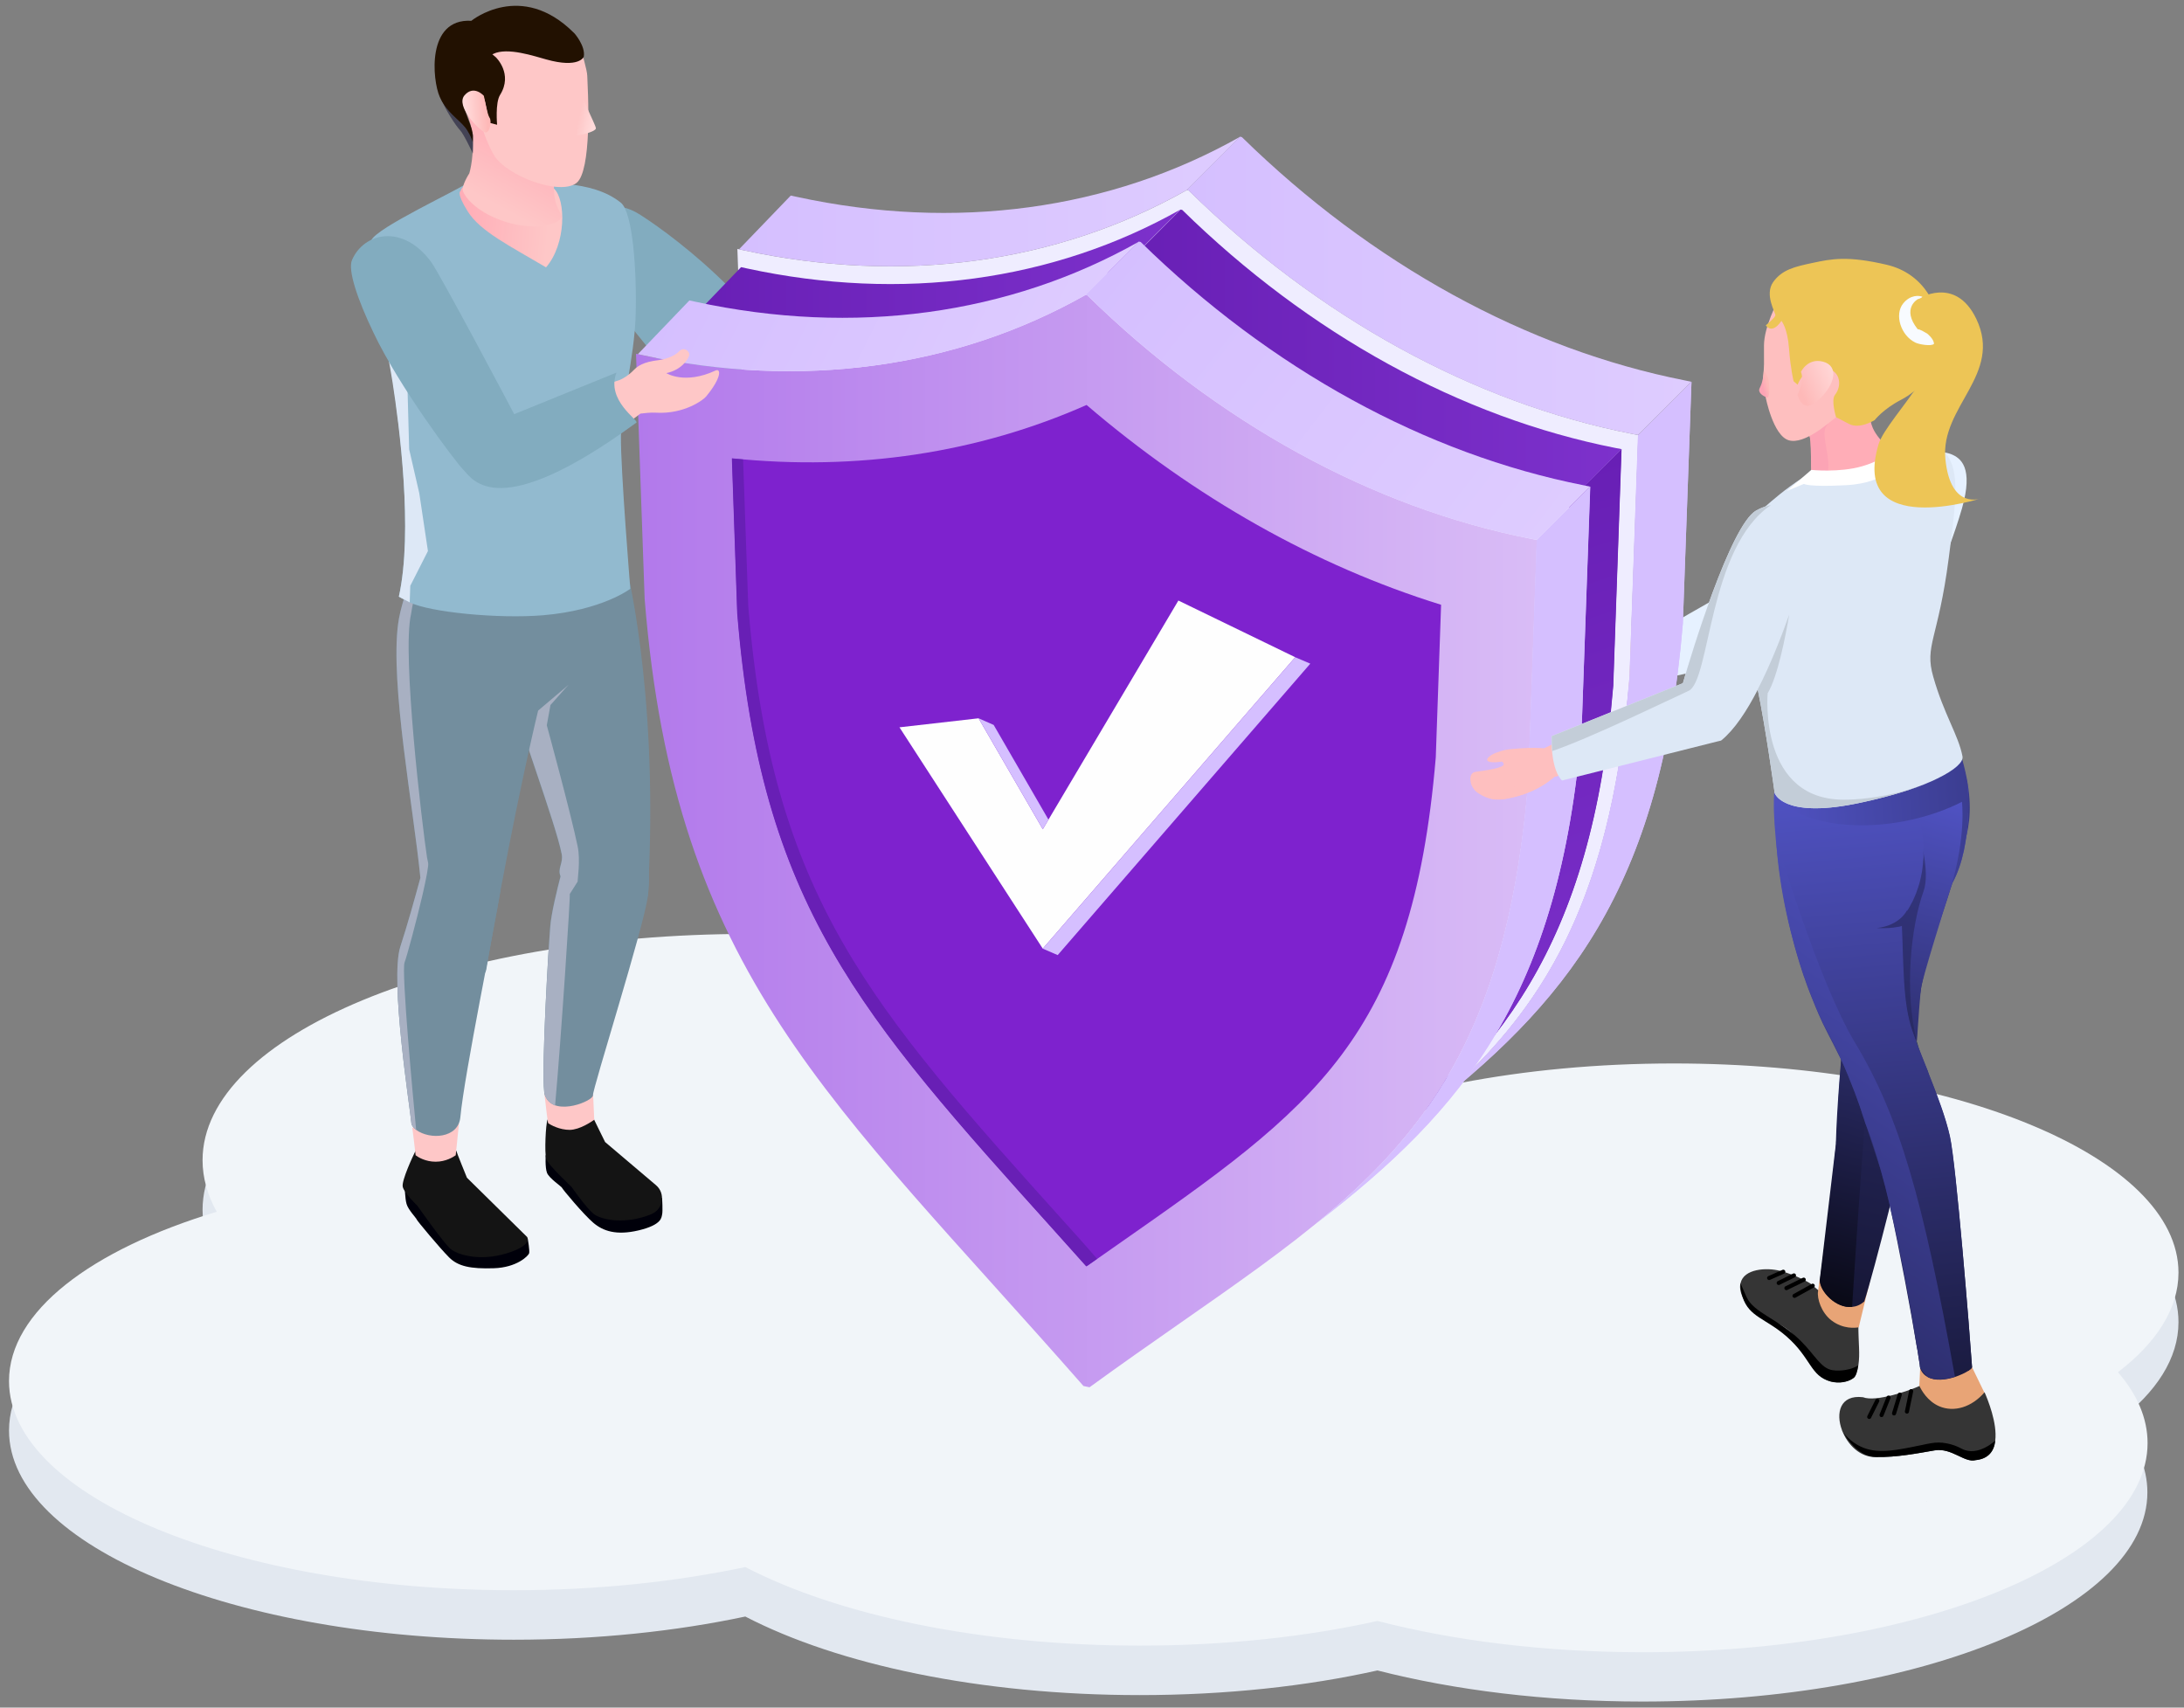
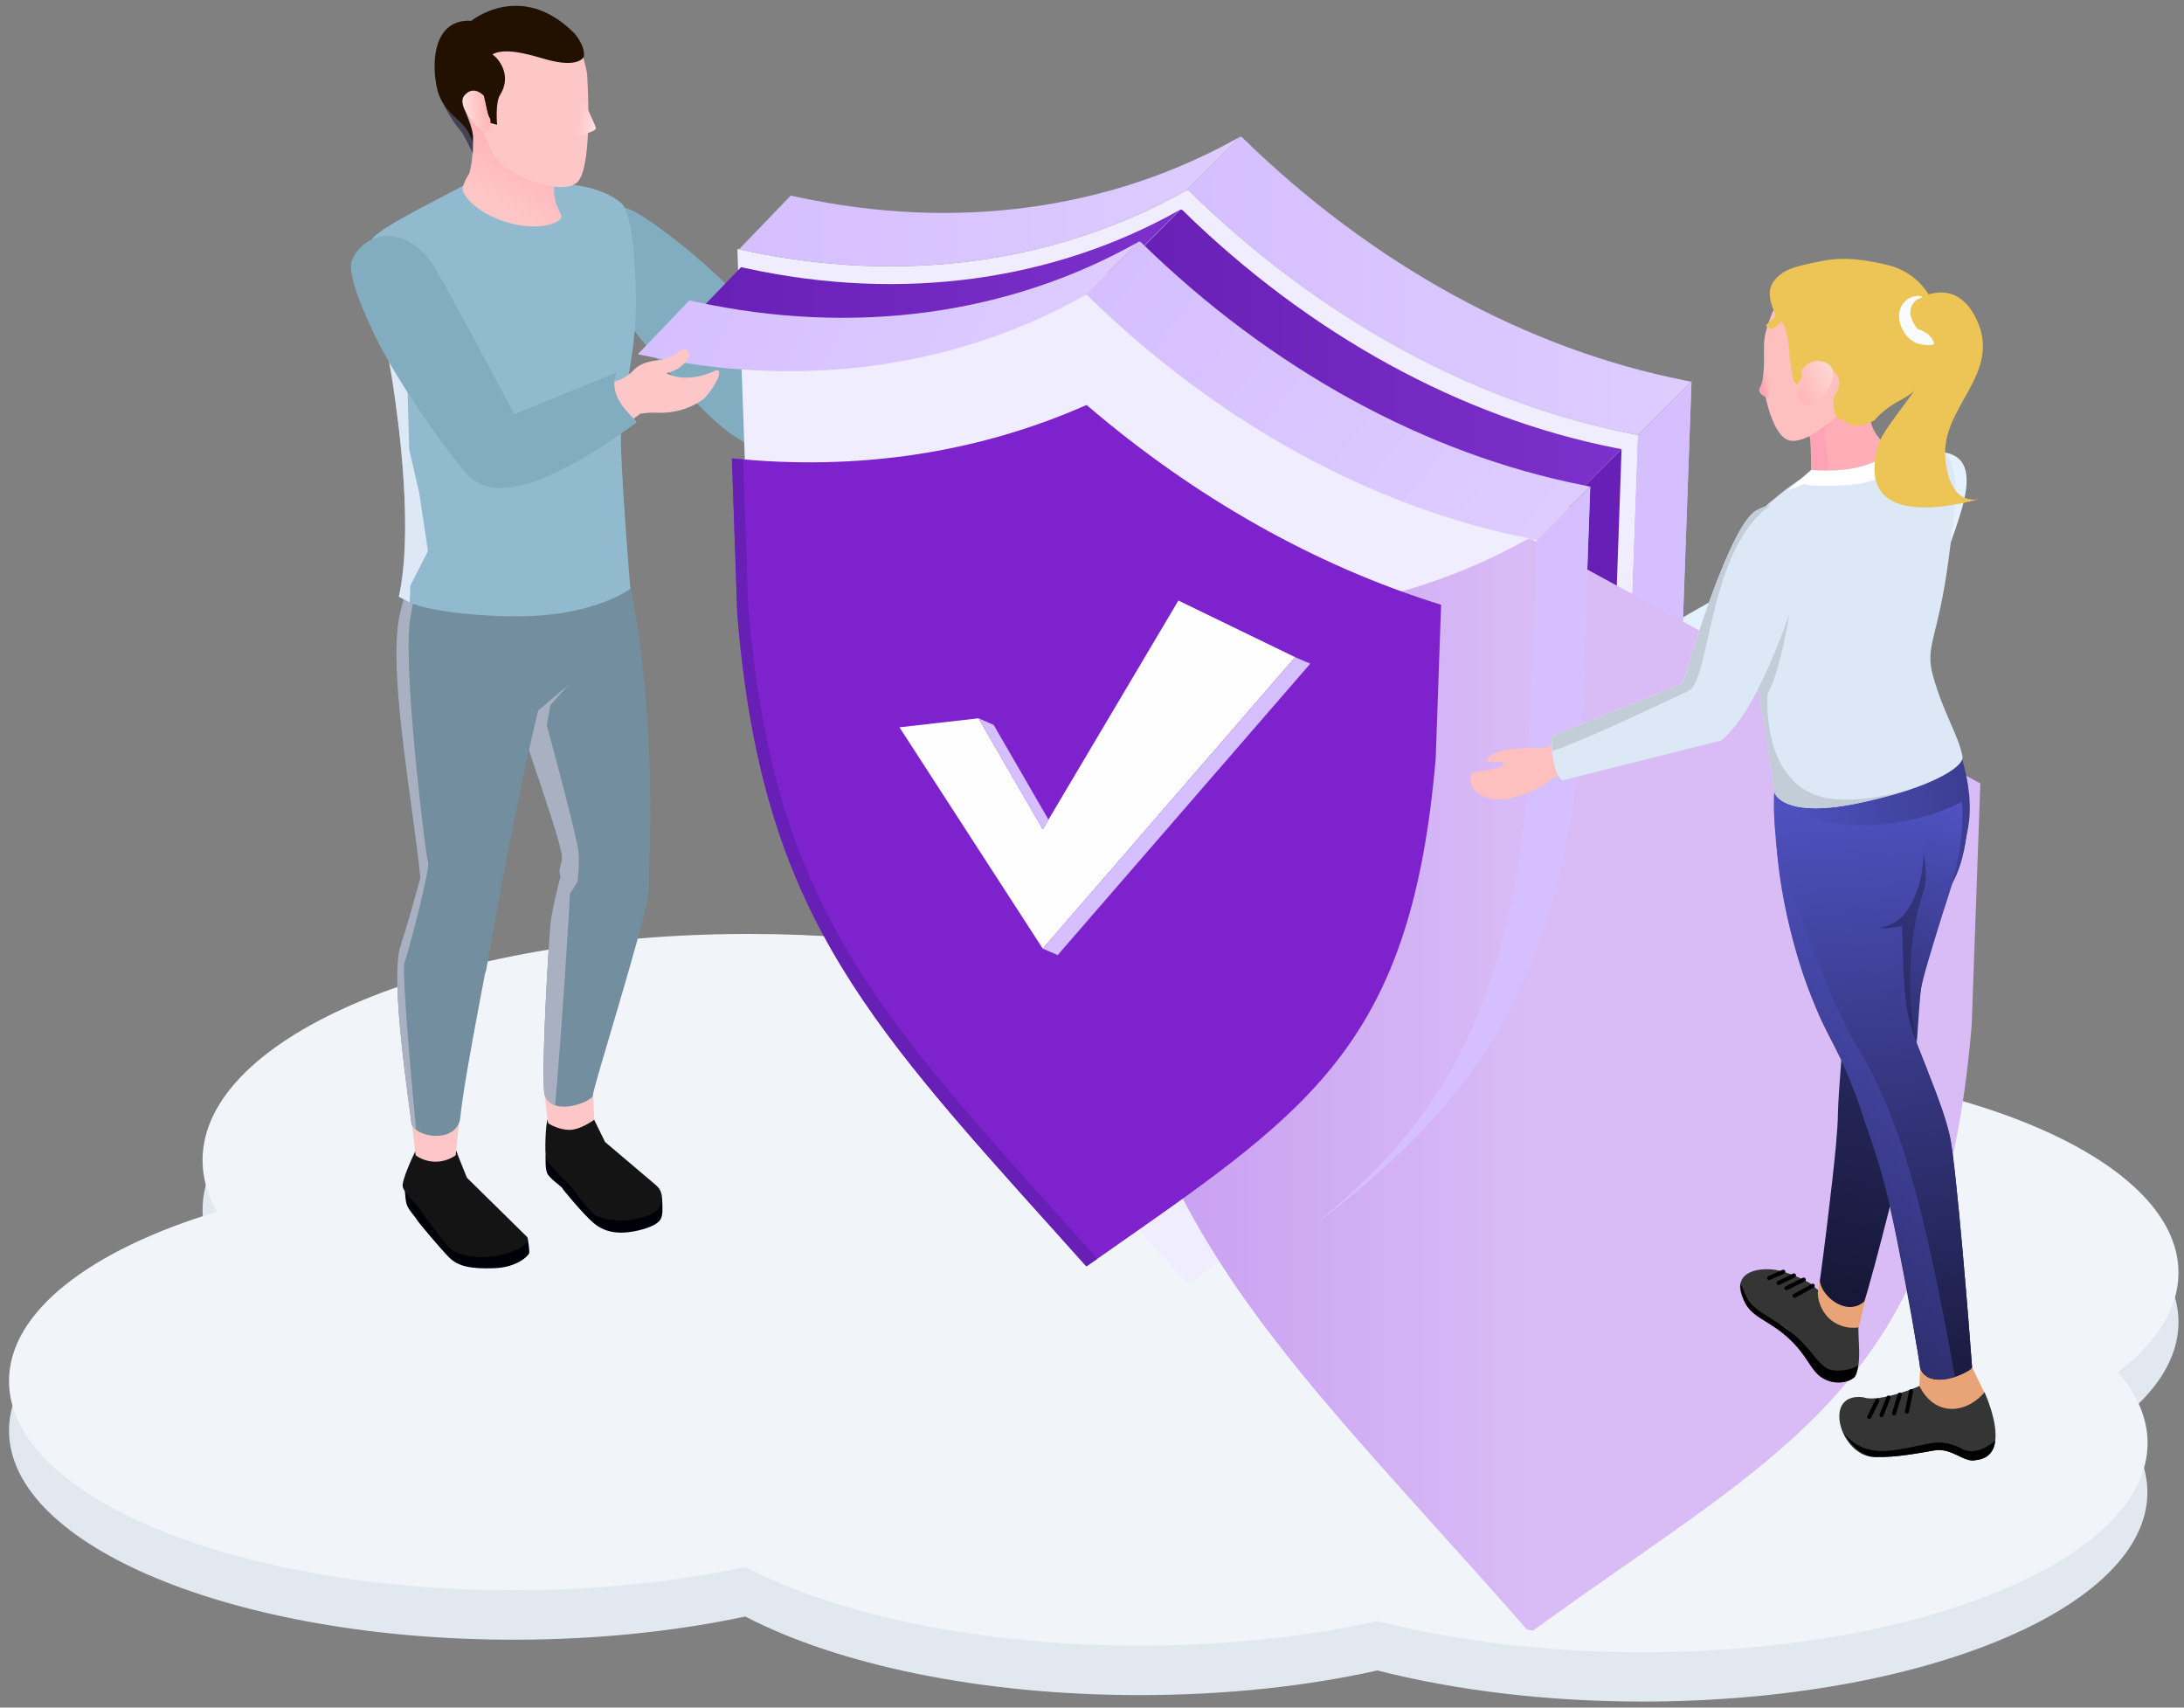
<svg xmlns="http://www.w3.org/2000/svg" version="1.1" id="Layer_1" x="0px" y="0px" viewBox="0 0 1187.1 928.1" style="enable-background:new 0 0 1187.1 928.1;" xml:space="preserve">
  <rect x="0" y="0" width="1187.1" height="928.1" fill="#808080" stroke="none" />
  <style type="text/css">
	.st0{fill:#E2E8F0;}
	.st1{fill:#F1F5F9;}
	.st2{fill:#82ACBF;}
	.st3{fill:#E6F1FF;}
	.st4{fill:#FACC15;}
	.st5{fill:url(#SVGID_1_);}
	.st6{fill:#EFEDFF;}
	.st7{fill:url(#SVGID_2_);}
	.st8{fill:#D5BFFF;}
	.st9{fill:url(#SVGID_3_);}
	.st10{fill:url(#SVGID_4_);}
	.st11{fill:url(#SVGID_5_);}
	.st12{fill:url(#SVGID_6_);}
	.st13{fill:url(#SVGID_7_);}
	.st14{fill:url(#SVGID_8_);}
	.st15{fill:url(#SVGID_9_);}
	.st16{fill:url(#SVGID_10_);}
	.st17{fill:url(#SVGID_11_);}
	.st18{fill:#7E22CE;}
	.st19{fill:url(#SVGID_12_);}
	.st20{fill:#FEFEFE;}
	.st21{fill:#738E9E;}
	.st22{fill:#00000A;}
	.st23{fill:#141414;}
	.st24{fill:#FEC7C7;}
	.st25{fill:#A8B0C2;}
	.st26{fill:#92BACF;}
	.st27{fill:url(#SVGID_13_);}
	.st28{fill:#DDE8F6;}
	.st29{fill:url(#SVGID_14_);}
	.st30{fill:url(#SVGID_15_);}
	.st31{fill:#444355;}
	.st32{fill:#221101;}
	.st33{fill:url(#SVGID_16_);}
	.st34{fill:#353535;}
	.st35{fill:none;stroke:#000000;stroke-width:2.224;stroke-linecap:round;stroke-miterlimit:10;}
	.st36{fill:#1E292E;}
	.st37{fill:#E8A476;}
	.st38{fill-rule:evenodd;clip-rule:evenodd;fill:url(#SVGID_17_);}
	.st39{fill:url(#SVGID_18_);}
	.st40{fill-rule:evenodd;clip-rule:evenodd;fill:#2B3D4B;}
	.st41{fill-rule:evenodd;clip-rule:evenodd;fill:url(#SVGID_19_);}
	.st42{fill-rule:evenodd;clip-rule:evenodd;fill:url(#SVGID_20_);}
	.st43{fill:url(#SVGID_21_);}
	.st44{fill-rule:evenodd;clip-rule:evenodd;fill:url(#SVGID_22_);}
	.st45{fill-rule:evenodd;clip-rule:evenodd;fill:url(#SVGID_23_);}
	.st46{fill:url(#SVGID_24_);}
	.st47{fill:#FFADB7;}
	.st48{fill:url(#SVGID_25_);}
	.st49{fill:#FFFFFF;}
	.st50{fill:#FEBFBF;}
	.st51{fill:#EDC556;}
	.st52{fill:url(#SVGID_26_);}
	.st53{fill:url(#SVGID_27_);}
	.st54{fill:#F8FBFF;}
	.st55{fill-rule:evenodd;clip-rule:evenodd;fill:#FEBFBF;}
	.st56{fill:#C3CDD8;}
</style>
  <path class="st0" d="M1184.1,718.6c0-62.8-122.9-113.7-274.4-113.7c-82.9,0-157.3,15.2-207.6,39.4C686,582.6,560.1,534.6,407,534.6  c-164,0-296.9,55.1-296.9,123c0,9.6,2.7,19,7.7,28C49.4,706.3,4.9,739.8,4.9,777.5c0,62.8,122.9,113.7,274.4,113.7  c45.3,0,88.1-4.6,125.8-12.6c50.3,26.1,127.6,42.7,214.4,42.7c46.7,0,90.7-4.8,129.2-13.4c41.9,10.7,91.3,16.9,144.1,16.9  c151.6,0,274.4-50.9,274.4-113.7c0-13.5-5.7-26.5-16.1-38.5C1172.2,756.6,1184.1,738.2,1184.1,718.6z" />
  <path class="st1" d="M1184.1,691.7c0-62.8-122.9-113.7-274.4-113.7c-82.9,0-157.3,15.2-207.6,39.4C686,555.6,560.1,507.6,407,507.6  c-164,0-296.9,55.1-296.9,123c0,9.6,2.7,19,7.7,28C49.4,679.3,4.9,712.8,4.9,750.6c0,62.8,122.9,113.7,274.4,113.7  c45.3,0,88.1-4.6,125.8-12.6c50.3,26.1,127.6,42.7,214.4,42.7c46.7,0,90.7-4.8,129.2-13.4C790.6,891.8,840,898,892.9,898  c151.6,0,274.4-50.9,274.4-113.7c0-13.5-5.7-26.5-16.1-38.5C1172.2,729.7,1184.1,711.2,1184.1,691.7z" />
  <g>
-     <path class="st2" d="M541.6,194.9c0,0,37.1,3.8,43.9-17.9c6.8-21.8-1.6-26.5-1.6-26.5s-35.5,8.4-47.7,24.9   C524,191.9,541.6,194.9,541.6,194.9z" />
    <g>
      <path class="st2" d="M315.1,140.5c3.7,5,67.7,94.7,92.1,100.4c0,0,33.2-13,31.5-19.3c-13.5-48.7-70.4-91.9-90.6-104.8l0,0    c-15-9.5-20.8-1-22.5,2.3C318.5,136.9,308.8,131.8,315.1,140.5z" />
    </g>
    <path class="st2" d="M537.8,168.5c-34.4,6.5-108.9,22.3-129.8,35.2c-26.8,16.6-11.2,44.9,18,39.3c9.5-1.8,30.5-3.8,121.9-42.6   c0.6-0.2,0.6-4-0.1-7.5c-0.8-4.3-2.5-10.3-4.2-15.8C541.2,169.2,538.5,168.3,537.8,168.5z" />
  </g>
  <g>
    <path class="st3" d="M899.3,368l-3.3-20.8c26.8-17.8,66-36.9,83.8-49c8.2-5.6,14.9-6.5,23.8-7.8c11-1.7,17.1-13.2,15,0.3   C1010.4,340.7,909.8,372.3,899.3,368z" />
    <path class="st4" d="M876.1,375.8c-12.1-0.7-76.7-43.6-76.7-43.6c-12.5-6.8-5-25.5,7.6-26.3c8.8,2.4,71.4,32.5,76,33.3L876.1,375.8   z" />
    <circle class="st4" cx="879.6" cy="357.5" r="18.6" />
    <g>
      <linearGradient id="SVGID_1_" gradientUnits="userSpaceOnUse" x1="681.283" y1="267.662" x2="733.789" y2="267.662" gradientTransform="matrix(0.898 0.598 -0.782 0.623 423.143 -278.147)">
        <stop offset="0" style="stop-color:#FDB094" />
        <stop offset="1" style="stop-color:#FFC5AE" />
      </linearGradient>
      <path class="st5" d="M883.2,317.8c0.8-2.4-5.8-5.4-8.2-6.8c-1-0.6-2.1-1.1-3.1-1.6c-10.8-4.4-24-6.9-36.5-7.9    c-4.8-0.4-10.5-0.4-14.9,0.6c-2.2,0.5-8.6,2.3-6.4,4.4c1.2,1.2,3.3,1.8,5.3,1.9c4.3,0.3,8.2,0.8,11.8,1.4    c-2.7-0.1-5.5-0.2-5.8,0.2c-0.9,1.1,1.9,2,3.1,2.4c4,1.3,9,2.1,13.5,2.4c2.4,0.2,4.9,0.5,7.2,1c1.7,0.4,3.4,0.8,5.2,1.2    c2.3,1.4,4.7,2.9,5.8,3.1c2.4,0.3,4.9,0.5,7.3,0.7c5.3,0.5,5,1.6,10.5,0.5C880.5,320.8,882.6,319.5,883.2,317.8z" />
      <g>
        <path class="st6" d="M887.1,235.8c-86.2-17-170.4-63.2-241-132.3l-1-0.2c-70.6,39.9-154.8,51.4-241,32.7l-3.3-0.7l4.7,133.3     c16.4,204.2,101.5,271.5,238.5,427.7l3.3,0.7c137-99.6,222.1-131.7,238.5-329.1l4.7-131.4L887.1,235.8z" />
        <linearGradient id="SVGID_2_" gradientUnits="userSpaceOnUse" x1="401.742" y1="-15.082" x2="667.01" y2="-15.082" gradientTransform="matrix(1.027 -0.33 0 1 -10.695 299.589)">
          <stop offset="0" style="stop-color:#D5BFFF" />
          <stop offset="1" style="stop-color:#DECCFF" />
        </linearGradient>
        <path class="st7" d="M674.1,74.3l-29,29c-70.6,39.9-154.8,51.4-241,32.7l-2.4-0.5l28.1-29.2l3.3,0.7     C519.3,125.7,603.5,114.2,674.1,74.3z" />
        <path class="st8" d="M919.4,207.5l-4.7,131.4c-12,144.8-63.5,206.9-144.2,269c64.6-52.7,104.5-111.2,115.2-240l4.6-131.4     L919.4,207.5z" />
        <linearGradient id="SVGID_3_" gradientUnits="userSpaceOnUse" x1="638.798" y1="110.832" x2="905.904" y2="110.832" gradientTransform="matrix(1.027 -0.33 0 1 -10.695 299.589)">
          <stop offset="0" style="stop-color:#D5BFFF" />
          <stop offset="1" style="stop-color:#DECCFF" />
        </linearGradient>
        <path class="st9" d="M919.3,207.5l-3.3-0.7c-86.2-17-170.4-63.2-241-132.3l-1-0.2l-29,29l1,0.2c70.6,69.1,154.8,115.4,241,132.3     l3.3,0.6L919.3,207.5z" />
        <path class="st8" d="M890.4,236.5l-4.7,131.4c-10.7,128.8-50.7,187.3-115.2,240c80.7-62.1,132.2-124.2,144.2-269l4.7-131.4     L890.4,236.5z" />
        <g>
          <linearGradient id="SVGID_4_" gradientUnits="userSpaceOnUse" x1="375.955" y1="14.297" x2="635.332" y2="14.297" gradientTransform="matrix(1.027 -0.33 0 1 -10.695 299.589)">
            <stop offset="0" style="stop-color:#681FB5" />
            <stop offset="1" style="stop-color:#7D31CC" />
          </linearGradient>
          <path class="st10" d="M641.6,113.9l-28.3,28.3c-69,39-151.4,50.2-235.6,32l-2.3-0.5l27.4-28.5l3.2,0.7      C490.2,164.1,572.5,152.9,641.6,113.9z" />
          <linearGradient id="SVGID_5_" gradientUnits="userSpaceOnUse" x1="727.153" y1="403.829" x2="868.897" y2="403.829" gradientTransform="matrix(1.027 -0.33 0 1 -10.695 299.589)">
            <stop offset="0" style="stop-color:#681FB5" />
            <stop offset="1" style="stop-color:#681FB5" />
          </linearGradient>
          <path class="st11" d="M881.4,244.1l-4.5,128.5c-11.7,141.6-62.1,202.3-141,263C799,584.1,838,527,848.5,401l4.5-128.5      L881.4,244.1z" />
          <linearGradient id="SVGID_6_" gradientUnits="userSpaceOnUse" x1="607.738" y1="137.407" x2="868.902" y2="137.407" gradientTransform="matrix(1.027 -0.33 0 1 -10.695 299.589)">
            <stop offset="0" style="stop-color:#681FB5" />
            <stop offset="1" style="stop-color:#7D31CC" />
          </linearGradient>
          <path class="st12" d="M881.4,244.1l-3.2-0.6c-84.2-16.6-166.6-61.8-235.6-129.4l-0.9-0.2l-28.3,28.4l0.9,0.2      c69,67.6,151.4,112.8,235.6,129.4l3.2,0.6L881.4,244.1z" />
          <linearGradient id="SVGID_7_" gradientUnits="userSpaceOnUse" x1="798.028" y1="576.187" x2="798.028" y2="231.466" gradientTransform="matrix(1.027 -0.33 0 1 -10.695 299.589)">
            <stop offset="0" style="stop-color:#7D31CC" />
            <stop offset="1" style="stop-color:#681FB5" />
          </linearGradient>
-           <path class="st13" d="M853,272.5L848.5,401C838.1,527,799,584.1,735.8,635.7c78.9-60.7,129.2-121.4,141-263l4.5-128.5L853,272.5      z" />
        </g>
        <linearGradient id="SVGID_8_" gradientUnits="userSpaceOnUse" x1="347.23" y1="327.852" x2="824.069" y2="327.852" gradientTransform="matrix(1.027 -0.33 0 1 -10.695 299.589)">
          <stop offset="0" style="stop-color:#B279EB" />
          <stop offset="1" style="stop-color:#D9BCF6" />
        </linearGradient>
-         <path class="st14" d="M832,292.8c-86.2-17-170.4-63.2-241-132.3l-1-0.2c-70.6,39.9-154.8,51.4-241,32.7l-3.3-0.7l4.7,133.3     c16.4,204.2,101.5,271.5,238.5,427.7l3.3,0.7c137-99.6,222.1-131.7,238.5-329.1l4.7-131.4L832,292.8z" />
+         <path class="st14" d="M832,292.8l-1-0.2c-70.6,39.9-154.8,51.4-241,32.7l-3.3-0.7l4.7,133.3     c16.4,204.2,101.5,271.5,238.5,427.7l3.3,0.7c137-99.6,222.1-131.7,238.5-329.1l4.7-131.4L832,292.8z" />
        <linearGradient id="SVGID_9_" gradientUnits="userSpaceOnUse" x1="375.583" y1="-39.678" x2="585.955" y2="81.78" gradientTransform="matrix(1.027 -0.33 0 1 -10.695 299.589)">
          <stop offset="0" style="stop-color:#D5BFFF" />
          <stop offset="1" style="stop-color:#DECCFF" />
        </linearGradient>
        <path class="st15" d="M619.1,131.3l-29,29c-70.6,39.9-154.8,51.4-241,32.7l-2.4-0.5l28-29.2l3.3,0.7     C464.2,182.7,548.5,171.2,619.1,131.3z" />
        <linearGradient id="SVGID_10_" gradientUnits="userSpaceOnUse" x1="745.194" y1="402.615" x2="842.757" y2="458.943" gradientTransform="matrix(1.027 -0.33 0 1 -10.695 299.589)">
          <stop offset="0" style="stop-color:#D5BFFF" />
          <stop offset="1" style="stop-color:#DECCFF" />
        </linearGradient>
        <path class="st16" d="M864.3,264.5l-4.6,131.4c-12,144.8-63.5,206.9-144.2,269c64.6-52.7,104.5-111.2,115.2-240l4.6-131.4     L864.3,264.5z" />
        <linearGradient id="SVGID_11_" gradientUnits="userSpaceOnUse" x1="600.814" y1="38.287" x2="830.566" y2="268.039" gradientTransform="matrix(1.027 -0.33 0 1 -10.695 299.589)">
          <stop offset="0" style="stop-color:#D5BFFF" />
          <stop offset="1" style="stop-color:#DECCFF" />
        </linearGradient>
        <path class="st17" d="M864.3,264.5l-3.3-0.7c-86.2-17-170.4-63.2-241-132.3l-1-0.2l-29,29l1,0.2c70.6,69.1,154.8,115.4,241,132.3     l3.3,0.6L864.3,264.5z" />
        <path class="st8" d="M835.3,293.5l-4.7,131.4C820,553.7,780,612.2,715.5,664.9c80.7-62.1,132.2-124.2,144.2-269l4.7-131.4     L835.3,293.5z" />
        <path class="st18" d="M573.5,669.2C467.2,551.1,413.7,491.7,400.8,333.3l-2.9-84.2c68.3,7,133.7-2.9,192.7-29     c59,50.5,124.4,87.4,192.7,108.6l-2.9,83c-12.9,153-66.4,190.3-172.7,264.6c-5.6,3.9-11.2,7.8-17,11.9     C584.8,681.8,579.1,675.4,573.5,669.2z" />
        <linearGradient id="SVGID_12_" gradientUnits="userSpaceOnUse" x1="397.947" y1="331.478" x2="591.395" y2="331.478" gradientTransform="matrix(1.027 -0.33 0 1 -10.695 299.589)">
          <stop offset="0" style="stop-color:#681FB5" />
          <stop offset="1" style="stop-color:#681FB5" />
        </linearGradient>
        <path class="st19" d="M579.4,665.1C473.1,547,419.6,487.6,406.7,329.2l-2.8-79.5c-2-0.2-4-0.3-6.1-0.5l2.9,84.2     c12.9,158.3,66.4,217.8,172.7,335.9c5.6,6.2,11.2,12.5,17,19c2-1.4,3.9-2.7,5.9-4.1C590.7,677.6,585,671.3,579.4,665.1z" />
        <polygon class="st20" points="488.9,395.3 566.8,515.6 704,357.2 640.5,326.4 566.8,450.7 531.9,390.4    " />
        <polygon class="st8" points="566.8,515.6 574.9,519.1 712.2,360.7 704,357.2    " />
        <polygon class="st8" points="540.1,394 531.9,390.4 566.8,450.7 569.9,445.5    " />
      </g>
    </g>
  </g>
  <g>
    <path class="st21" d="M275.5,369.6c6.1,23.9,26.5,78,29.7,94.5c1,5.1-2.4,7.8-0.6,12.2c1.4,3.6,3.1,6.8,5.1,9.6c0,0,0,0,0,0   c7.4,10.4,25.3,10,42.4,1.3c0.2-4.1,0.4-8.1,0.6-12c4.5-102.6-12.4-167.7-12.4-167.7l-29.4,14.9c0,0-27.3,8-31.2,21.3   C278.4,348.1,272.6,358.5,275.5,369.6z" />
    <path class="st22" d="M355.3,647.4l4.6,3.9c0,0,0.4,7.2,0,8.7c-0.4,1.5,0.2,5.6-12.7,8.7c-12.2,2.9-19.4,0.4-24.7-4.1   c-5.3-4.5-16.9-18.4-17-19c-0.1-0.6-7.1-5.2-8.2-8.2c-1.1-3-0.7-9.5-0.7-9.5l17.8,1.5L355.3,647.4z" />
    <path class="st23" d="M322,606.5c0.1,0.5,6.9,14.2,6.9,14.2l27.6,23.4c5.4,4.5,4,13.2-2.5,15.8c-0.1,0.1-0.3,0.1-0.4,0.2   c-14.2,5.6-26.6,2.8-30.6-0.1c-4.1-3-12.4-15-12.4-15s-12.7-11.8-13.7-15.1c-1-3.3-0.3-19,0.7-21.3c0.9-2.3,9.4-2.5,9.4-2.5   L322,606.5z" />
    <path class="st24" d="M295.8,593.4l26.5-0.3l0.7,15.5c-1.3,0.9-7.7,5.4-13.3,5.5c-5.6,0-10.5-2.7-11.8-3.7   C297.1,605.4,296.4,598.4,295.8,593.4z" />
    <path class="st21" d="M295.8,593.4c0.1,1.3,0.5,2.4,1.1,3.4c5.6,9.9,25.6,1.5,25.4-1.5c-0.3-3.3,27.6-91.2,29.8-108   c0.7-5.2,0.8-9.1,0.6-12c-0.4-6.6-2.3-8.2-2.3-8.2l-43.7,5l-1,0c0,0-0.4,1.6-1.1,4.2c-1.8,6.9-5.2,20.8-5.6,27.4   C298.3,512.8,294.2,579.6,295.8,593.4z" />
    <path class="st22" d="M284.2,673.7l2.7-0.2c0,0,1.1,6.3,0.7,7.7c-0.5,1.4-6.6,7.7-19.2,8.1c-12.6,0.4-19.4-1-24.3-5.9   c-4.9-4.9-17.5-20-17.6-20.6c-0.1-0.6-4.7-5.4-5.5-8.4c-0.9-3-1-9.6-1-9.6l18.6,3L284.2,673.7z" />
    <path class="st23" d="M248,625.4c0,0.5,5.8,14.7,5.8,14.7l32.7,32.2c0,0,3.5,4.4-11.1,8.9c-14.6,4.5-26.7,0.8-30.5-2.4   c-3.9-3.3-18-23.4-18-23.4s-7.3-7-8-10.4c-0.7-3.4,5.7-17,6.8-19.2c1.1-2.3,7.3-2,7.3-2L248,625.4z" />
    <path class="st24" d="M224.1,612.9l25.4-2.5l-1.8,17.5c-1.3,0.9-5.3,3.5-10.9,3.5c-5.6,0-9.6-2.5-10.9-3.5   C225.4,622.9,224.7,617.9,224.1,612.9z" />
    <path class="st25" d="M295.8,593.4c0.1,1.3,0.5,2.4,1.1,3.4c1.3,2.2,2.4,2.7,4.8,4.2c3.3-36.3,8.4-114.6,8-115.1   c0,0,4.3-6.8,4.3-6.8c-0.2-0.6,1.6-11.3,0-19c-3.9-18.8-16.8-65.9-16.8-65.9l2-11l9.6-10.8l-20.2-26.3l-13,23.5   c6.1,23.9,26.5,78,29.7,94.5c1,5.1-2.4,7.8-0.6,12.2c-1.8,6.9-5.2,20.8-5.6,27.4C298.3,512.8,294.2,579.6,295.8,593.4z" />
    <path class="st21" d="M228.5,477.1c0,0.5,0.1,1,0.1,1.5c0.2,2.6,0.6,5.2,1.1,7.7c6.5,32.7,32.7,51.3,34.6,40.7   c2.6-15.2,5.2-29.5,7.7-42.5c0.1-0.6,0.2-1.1,0.2-1.6c0.1-0.4,0.2-0.7,0.2-1.1c0-0.1,0.1-0.1,0.1-0.1c0-0.2,0-0.3,0-0.4   c0.1-0.1,0.1-0.2,0.1-0.2c11.2-59.6,19.9-94.9,19.9-94.9l16.2-13.7l3.1-38.3L229.3,298c0,0-2,4.8-4.4,11.5   c-3.3,9-7.5,21.5-8.5,29.5C212,371.9,224.8,439.4,228.5,477.1z" />
    <path class="st21" d="M223.6,610.5c0.1,1.2,1.1,2.5,2.6,3.6c7.5,5.5,22.8,4.6,24-6.7c2.2-23.8,19.1-105.4,21.7-123   c0.1-0.6,0.2-1.1,0.2-1.6c0.1-0.4,0.2-0.8,0.2-1.1c0-0.1,0.1-0.1,0.1-0.1c0-0.2,0-0.3,0-0.4c0.1-0.1,0.1-0.2,0.1-0.2   c-0.1-1.4-8,5.2-8,5.2L232.1,466l-0.6-0.4c0,0-1.2,4.7-3,11.5c-2.9,10.7-7.3,26.5-10.9,37.4C211.8,532.4,223,603.1,223.6,610.5z" />
    <g>
      <path class="st25" d="M223.6,610.5c0.1,1.2,1.1,2.5,2.6,3.6c-1.6-16.5-8.1-86.2-6.3-91c1.3-3.4,6.4-22.3,9.8-36.9    c2-8.8,3.4-16,3-17.3c-0.1-0.3-0.3-1.3-0.6-2.9c-2.7-17.8-13.7-110.6-8.7-132.1c1.5-10.7,5.9-22.9,5.9-22.9l-4.4-1.5    c-3.3,9-7.5,21.5-8.5,29.5c-4.4,32.9,8.4,100.4,12.1,138.1c-2.9,10.7-7.3,26.5-10.9,37.4C211.8,532.4,223,603.1,223.6,610.5z" />
    </g>
    <g>
      <g>
        <path class="st26" d="M216.8,324.3c0,0,2.1,1.2,5.9,3.1c11.1,5.4,48.2,9,72.4,7c32.3-2.7,47.5-14.4,47.5-14.4s-5.3-64.9-5.1-82.9     c0.2-18,7.2-41.7,8-65.5c0.7-23.8-1.5-56.1-8-61.4c-16.2-13.1-42.5-9.9-50.4-11.3c-7.9-1.3-24-5.5-31.3-0.4     c-7.3,5.1-50.9,25.1-54,32.1c-5.1,11.4,2.4,26,6.1,45.5c2.2,11.8,4.5,23.6,5.8,32.1C216.9,230.6,224.7,288.6,216.8,324.3z" />
        <linearGradient id="SVGID_13_" gradientUnits="userSpaceOnUse" x1="-500.661" y1="0.712" x2="-443.73" y2="0.712" gradientTransform="matrix(-0.996 -8.850000e-02 -8.850000e-02 0.996 -193.374 79.01)">
          <stop offset="0.122" style="stop-color:#FEC7C7" />
          <stop offset="0.969" style="stop-color:#FFADB7" />
        </linearGradient>
-         <path class="st27" d="M250.4,103.8c0,0,0.1-3.5,7.3-4.1c7.1-0.5,40.7,0.2,43.5,2.9c6.4,6.1,6.6,30-4.4,42.7     c-19.8-11.7-35.8-19.6-42.5-30.3C247.6,104.4,250.4,103.8,250.4,103.8z" />
        <path class="st28" d="M216.8,324.3c0,0,2.1,1.2,5.9,3.1l0.3-9l9.6-18.9l-4.7-31.4l-5.5-23.9l-1.2-43.8c0,0,4.6-3.2,10.4-16.8     c5.8-13.6-0.4-22.2-0.4-23.3c0,0-10.9,4.6-23.6,15.6c2.2,11.8,4.5,23.6,5.8,32.1C216.9,230.6,224.7,288.6,216.8,324.3z" />
      </g>
      <g>
        <linearGradient id="SVGID_14_" gradientUnits="userSpaceOnUse" x1="90.795" y1="305.803" x2="62.038" y2="262.154" gradientTransform="matrix(-0.997 8.360000e-02 8.360000e-02 0.997 320.592 -201.16)">
          <stop offset="0.122" style="stop-color:#FEC7C7" />
          <stop offset="0.969" style="stop-color:#FFADB7" />
        </linearGradient>
        <path class="st29" d="M302.1,91.1c0,0-2,9.8-0.4,17.4c1.6,7.5,5.7,8.7,1.8,11.5c-3.9,2.8-15.9,5.2-30.7-0.1     c-14.8-5.3-20.3-13.3-21.2-16.1c-0.9-2.8,3.5-9.6,3.5-9.6s3.4-11.1,1.1-24.5C254,56.5,239.6,41.5,243.9,35     c4.3-6.5,39.1-13.8,50.1,0.6C305,50,302.1,91.1,302.1,91.1z" />
        <path class="st24" d="M259.7,31.3c-4.5,5.9-2.9,20,0.7,32.7c2.3,8.3,5.5,16,8.2,20.5c6.9,11.2,35.8,22,44.8,14.9     c4.1-3.3,5.7-15.2,6.2-27.4c0.6-14.4-0.4-29.2-0.4-30.8c0-2.8-3.2-13.6-3.2-13.6L267.5,13L259.7,31.3z" />
        <g>
          <linearGradient id="SVGID_15_" gradientUnits="userSpaceOnUse" x1="-28.678" y1="233.099" x2="-38.103" y2="235.661" gradientTransform="matrix(-0.998 6.610000e-02 6.610000e-02 0.998 270.119 -169.936)">
            <stop offset="0.122" style="stop-color:#FEC7C7" />
            <stop offset="0.99" style="stop-color:#FFDBDB" />
          </linearGradient>
          <path class="st30" d="M315.4,47.3c-0.7,3.5,8.4,20.5,8.5,22.4c0.1,1.8-9.1,4.3-13,4.1L315.4,47.3z" />
        </g>
        <path class="st31" d="M257.1,77.6c0,0,0-0.1,0-0.4C257.1,77.4,257.1,77.6,257.1,77.6z" />
        <path class="st31" d="M257.1,77.6l-0.1,5.8c0,0-4.9-10.6-7-12.7c-2.1-2.1-8.3-11.7-9.5-15.6c-1.3-4,9.6-1.7,9.6-1.7l7,19.8     L257.1,77.6z" />
      </g>
    </g>
    <path class="st32" d="M317.3,30.9c0,0-2.6,6.4-20.4,1.4c-6.3-1.7-21.1-6.8-28.8-3c-0.2,0.1-0.3,0.2-0.5,0.2l1.9,1.6   c0,0,9.5,9,2.3,20.5c-2.7,4.3-1.6,16.2-1.6,16.2l-4.7-1.2c0,0-1.3-12.2-3-14.4c-1.6-2.2-6.1-1.3-9.3,3.3c-2,2.8,1.4,8.8,3.1,14.3   c0.9,2.8,0.7,6.3,0.6,7.4c-0.2-1-1.2-3.6-2.9-6.3c-2.8-4.6-8.9-8-13.1-14.7c-0.7-1-1.3-2.3-1.9-3.6c-4-9-7.3-42.7,17.2-41.3   c0,0,27-22.1,55.7,6.5C312,17.7,318.4,25,317.3,30.9z" />
    <linearGradient id="SVGID_16_" gradientUnits="userSpaceOnUse" x1="19.01" y1="229.376" x2="33.58" y2="229.376" gradientTransform="matrix(-0.998 6.610000e-02 6.610000e-02 0.998 270.119 -169.936)">
      <stop offset="0.122" style="stop-color:#FEB9B8" />
      <stop offset="1" style="stop-color:#FFDEDE" />
    </linearGradient>
    <path class="st33" d="M263,52.1c0,0-5.4-6.2-10.5-0.3c-5.1,5.9,8.2,19.3,11,20.1c2.8,0.9,3.9-6.3,2.6-7.9   C264.9,62.4,263,52.1,263,52.1z" />
    <g>
      <path class="st24" d="M388.9,201.4c-16.8,7.8-26.7,1.4-26.7,1.4c7.9-1.7,11.6-7,12.4-9.6c0.6-2.1-2.8-5.1-5.5-2.2    c-2.8,2.9-8,4.3-10.9,4.7c-8.8,1-11.7,3.4-13.7,5.4c-2.7,2.8-5.5,4.5-7.6,5.4l-57.9,19.4L247.4,167c-8.8-17.6-16-31.6-27.6-35.6    c-14.9-5.1-31.6,8-22.9,28.5c0,0,43.5,87.9,61.8,97.6c0.8,0.4,4.6,2.4,5.7,2.3c24,11.4,83.7-35,83.7-35s0.4,0.4,0,0    c2.6-0.2,4.9-0.7,8.5-0.5c15.3,0.9,25.8-7,27.2-8.8C392.4,205.1,391.9,200,388.9,201.4z" />
      <path class="st2" d="M191.3,141.4c-2.3,5.5,3,21.3,11.7,39.4c14,29.5,44,69.5,48.9,74.6c5.3,5.5,18.8,29.3,94-25.7    c1.6-1.2-16.7-12-10.8-27.2l-55.6,22.6c0,0-40-75.7-45.2-82.8C218.8,121.4,197.7,126.4,191.3,141.4z" />
    </g>
  </g>
  <g>
    <path class="st3" d="M1060.4,246.8c5.4,2.1,12.4,7.3,6,29.6c-8.2,28.6-28.1,72.1-28.8,74.9s-20.3,23.5-41.4,28.2   c-21.1,4.7-7.4-41.2-7.4-41.2l54.6-93.2C1043.5,245.1,1055.3,244.8,1060.4,246.8z" />
    <g>
      <path class="st34" d="M947.2,705c6.3,14.8,25.2,9,33.9,30.5c8.7,21.4,23.3,16,26.6,13.3c1.1-0.9,1.9-3.4,2.4-6.7    c1-6.7,0-11.5,0-22.4l-26.2-22.2c0,0-7.1-4.4-16.4-6.8c-7.4-1.9-19.6-1.1-21.4,6.6C945.5,699.3,945.8,701.9,947.2,705z" />
      <path d="M947.2,705c3.5,10.9,12.6,11.5,24,21.5c13.3,11.7,12.8,21.4,23.7,24.3c2.1,0.5,8.3,1.5,12.7-2c1.1-0.9,1.9-3.4,2.4-6.7    c0,0-1.4,1-3.9,1.8c0,0-4.9,1.6-10.1,0.8c-6.3-1-9.5-8.3-17.3-16c-12.1-12-25.4-15-29.4-23.8c-0.3-0.7-3.3-7.5-3.3-7.5l0,0    C946,699,946.2,701.9,947.2,705z" />
      <line class="st35" x1="985.3" y1="698.8" x2="975.4" y2="704.3" />
      <line class="st35" x1="980.4" y1="695.5" x2="971" y2="700.1" />
      <line class="st35" x1="975.1" y1="693.2" x2="966.8" y2="697.3" />
      <line class="st35" x1="969.3" y1="691.2" x2="961.6" y2="694.6" />
      <path class="st36" d="M988,760.6c-0.1,0-0.1,0-0.2-0.1C987.8,760.5,987.9,760.5,988,760.6z" />
    </g>
    <path class="st37" d="M989.1,695.1l-0.9,6.6c-0.7,4.2,1.9,11.8,7.2,15.9c6.5,5,13.3,4.1,14.9,3.8c2.2-9,4.3-17.9,6.5-26.9   L989.1,695.1z" />
    <path class="st36" d="M1047.2,816.2c-0.1,0-0.2,0-0.2-0.1C1046.9,816.1,1047,816.1,1047.2,816.2z" />
    <linearGradient id="SVGID_17_" gradientUnits="userSpaceOnUse" x1="1119.099" y1="93.481" x2="938.033" y2="879.92">
      <stop offset="0" style="stop-color:#6366F1" />
      <stop offset="1" style="stop-color:#000000" />
    </linearGradient>
    <path class="st38" d="M1061.1,480.1c-6.9,23.1-16.7,44.7-18.4,69.1c-2.1,30.7-1.5,41.4-4.3,58.6c-2.5,15-19.9,83.8-25.1,99.6   c-2.1,1.8-4.3,2.7-6.5,2.9c-8.8,1-17.6-8.5-17.6-14.5c0,0,0,0,0,0c1.2-7.9,6.6-50.4,8.8-74.1c0-0.2,0-0.4,0-0.5c0,0,0,0,0,0   c0.5-5.4,0.8-9.8,0.9-12.5c0.1-6.1,0.5-13.6,1.1-21.2c0.9-13.1,2.1-26.1,2.7-31.4c0-0.2,0.1-0.5,0.1-0.7c0,0,0-0.1,0-0.1   c0.8-7.9,1.1-7.9,1-10.9v0c0-0.7,0-1.5-0.1-2.6c-0.1-3.1,1-6.3,1.9-9.2c0.9-2.6,1.7-5,1.5-6.9c-0.9-11.4-1.6-25.2-1.8-39.7   c-0.3-16.4-0.1-33.7,1-49.6c0-0.3,0-0.4,0-0.4c1.1-17,3.2-32.3,6.5-43c6.6-21.4,21.8,26.5,33.2,10l18.4,2.7   C1077.8,446.5,1066.3,458.4,1061.1,480.1z" />
    <linearGradient id="SVGID_18_" gradientUnits="userSpaceOnUse" x1="1068.309" y1="354.299" x2="960.688" y2="734.369">
      <stop offset="0" style="stop-color:#6366F1" />
      <stop offset="1" style="stop-color:#000000" />
    </linearGradient>
-     <path class="st39" d="M1019.5,549.2c-3.6,16.5-12,148.2-12.8,161.1c-8.8,1-17.6-8.5-17.6-14.5c0,0,0,0,0,0l8.8-74.1l0-0.4V621   c0,0,0,0,0,0c0.2-9.2,1-21.6,1.9-33.7c0.9-12,2-23.7,2.7-32.1c0,0,0-0.1,0-0.1c0.5-5.4,0.9-9.3,1-10.9v0c0.3-3.3,1.1-8,1.8-11.8   c0.8-3.9,1.5-6.9,1.5-6.9c-1.3-9.8-1.8-24.8-1.8-39.7c-0.1-23.2,0.9-46.2,1-49.6c0-0.3,0-0.4,0-0.4c10.2,7.3,31.1,6,31.1,6   C1038.7,455.6,1023.3,531.8,1019.5,549.2z" />
-     <path class="st40" d="M1041.8,567c0-0.4,0-0.7,0.1-1c0.4,1.5,0.8,2.9,1.2,4.3c1.2,3.9,2.7,7.6,4.4,11.1c0,0,0,0.1,0,0.1   c0.2,0.4,0.4,0.9,0.5,1.4c1.8,5.7-0.3,15.4-3.4,24.8c-4.3,13.1-10.4,25.7-10.7,26.3c0.1-1.1,4.3-29.2,5.9-40.8   c0.3-2.4,0.5-4.1,0.6-4.7C1040.6,586.7,1041.1,577.4,1041.8,567z" />
    <linearGradient id="SVGID_19_" gradientUnits="userSpaceOnUse" x1="1079.189" y1="363.558" x2="974.602" y2="732.913">
      <stop offset="0" style="stop-color:#6366F1" />
      <stop offset="1" style="stop-color:#000000" />
    </linearGradient>
    <path class="st41" d="M1061.1,480.1c0,0-0.2,0.8-0.7,2.2c-0.1,0.4-0.2,0.8-0.4,1.2c-3.6,11.3-15,47.8-15.8,53.4   c-0.5,3.5-1.5,16.9-2.3,29.1c-7-27.3-3.2-62.6,3.6-81.5c2-5.5,1.4-13.3,0-21c-1.3-6.7-3.2-13.4-4.8-18.5c-1.3-4.4-2.3-7.6-2.2-8.5   l1.5-0.8l29.2-10.6C1069.3,425,1073.1,458.4,1061.1,480.1z" />
    <polygon class="st37" points="1043.7,743.6 1042.8,762.5 1051.5,782.8 1080.9,781.3 1078.6,756.9 1071.9,743.1  " />
    <linearGradient id="SVGID_20_" gradientUnits="userSpaceOnUse" x1="991.762" y1="310.931" x2="1048.481" y2="910.123">
      <stop offset="0" style="stop-color:#6366F1" />
      <stop offset="1" style="stop-color:#000000" />
    </linearGradient>
    <path class="st42" d="M1071.9,743.1c0,0.1,0,0.1-0.1,0.2c-0.2,0.5-1,1.1-2,1.8c-1.7,1.1-4.3,2.3-7.2,3.3c-5,1.6-10.9,2.3-14.9,0   c-1.8-1-3.2-2.5-4-4.8c0,0,0-0.2-0.1-0.6c0-0.2-0.1-0.5-0.1-0.7c0-0.1,0-0.2,0-0.3c0-0.2-0.1-0.4-0.1-0.6c-0.3-1.9-0.6-4-1-6.4   c0-0.2-0.1-0.5-0.1-0.7c-0.1-0.4-0.1-0.7-0.2-1.1c0-0.1,0-0.2-0.1-0.4c-3.4-20.7-9.8-54.7-14.6-76.5c0-0.1,0-0.1,0-0.2   c-1.8-7.9-3.3-14.3-4.4-17.7c-0.3-0.9-0.5-1.8-0.8-2.6c-3.4-10.6-6-18.1-8-24.5c0,0,0-0.1-0.1-0.2c0-0.1-0.1-0.2-0.1-0.3   c0-0.1-0.1-0.3-0.2-0.5c-0.2-0.5-0.3-1-0.5-1.5c-0.1-0.3-0.2-0.6-0.3-0.9c-0.1-0.2-0.1-0.3-0.2-0.5c-0.4-1.1-0.7-2.3-1-3.4   c-3.1-10.7-7.4-19.9-10-25.8c-0.5-1.1-1-2.2-1.6-3.3c-2.3-4.7-4.8-9.5-6.4-12.6c-0.9-1.7-1.7-3.5-2.6-5.2c0-0.1-0.1-0.1-0.1-0.2   c-0.1-0.1-0.1-0.3-0.2-0.4c-0.2-0.5-0.7-1.4-1.2-2.6c-0.2-0.5-0.4-1-0.7-1.6c-0.1-0.2-0.2-0.4-0.3-0.6c-0.6-1.4-1.3-3.1-2.1-5   c-0.7-1.6-1.4-3.4-2.2-5.4c-0.4-1-0.8-2.1-1.2-3.1c-0.6-1.6-1.3-3.4-1.9-5.2c-0.2-0.7-0.5-1.5-0.8-2.2c-0.2-0.7-0.5-1.4-0.7-2.1   c-8.3-25-12.5-50.2-14.6-72.7c-2.2-23.6-0.9-30.9,3.5-51.9l47.7-0.4c2.4,1.6,4.7,3.6,7,5.9c3.4,3.4,6.6,7.4,9.5,12   c0.3,0.5,0.6,1,0.9,1.5c0.6,1,1.2,2.1,1.8,3.2c0.6,1.1,1.1,2.2,1.7,3.3c0,0.1,0.1,0.2,0.1,0.3c0.3,0.6,0.5,1.1,0.8,1.7   c0.3,0.6,0.5,1.2,0.8,1.8c0.4,1,0.9,2.1,1.3,3.1c0.4,1.2,0.9,2.4,1.3,3.6c0.5,1.6,1,3.3,1.4,5c0.1,0.4,0.2,0.7,0.3,1.1   c0.1,0.3,0.2,0.7,0.2,1c0.1,0.3,0.1,0.7,0.2,1l0.2,1c0,0.2,0.1,0.4,0.1,0.6c0.1,0.5,0.2,1,0.3,1.5c0,0.2,0.1,0.4,0.1,0.6   c0.1,0.3,0.1,0.7,0.2,1c0,0.3,0.1,0.5,0.1,0.8c0.1,0.9,0.2,1.8,0.3,2.7c0,0.5,0.1,1,0.1,1.5c0,0.4,0.1,0.8,0.1,1.2c0,0.3,0,0.7,0,1   c0,0.3,0,0.6,0,0.9c0,0.6,0,1.3,0,1.9v0.2c0,0.5,0,1.1,0,1.6c0,0.2,0,0.4,0,0.6c0,0.5,0,1-0.1,1.5c0,0.3,0,0.5-0.1,0.8   c0,0,0,0.1,0,0.1c0,0.5-0.1,1-0.1,1.5c-0.2,2.2-0.5,4.5-1,6.7c-0.2,0.8-0.3,1.5-0.5,2.3c-0.3,1.1-0.6,2.3-1,3.5   c-0.2,0.6-0.4,1.1-0.6,1.7c-0.2,0.6-0.4,1.1-0.6,1.7c-0.3,0.7-0.6,1.5-0.9,2.2c-0.3,0.7-0.7,1.5-1,2.2c-0.2,0.4-0.4,0.7-0.6,1.1   c-0.3,0.5-0.5,1-0.8,1.5c0,0.1-0.1,0.1-0.1,0.2c-0.3,0.5-0.6,1-0.9,1.6c-1.1,1.8-2.3,3.6-3.6,5.3c1.2,25.6,0.5,45.7,6,61.2   c5.2,14.8,16.3,39,20.4,56.9C1063.3,632.9,1070.7,725.5,1071.9,743.1z" />
    <linearGradient id="SVGID_21_" gradientUnits="userSpaceOnUse" x1="1157.646" y1="386.05" x2="783.878" y2="948.883">
      <stop offset="0" style="stop-color:#6366F1" />
      <stop offset="1" style="stop-color:#000000" />
    </linearGradient>
    <path class="st43" d="M1062.6,748.3c-5,1.6-10.9,2.3-14.9,0c-1.4-1.2-2.8-2.7-4-4.8c0,0,0-0.2-0.1-0.6c0-0.2-0.1-0.4-0.1-0.7   c0-0.1,0-0.2,0-0.3c-0.2-1.4-0.6-3.8-1.1-7c0-0.2-0.1-0.5-0.1-0.7c-0.1-0.4-0.1-0.7-0.2-1.1c0-0.1,0-0.2-0.1-0.4   c-2.5-15.9-7.7-47.2-14.6-76.5c0-0.1,0-0.1,0-0.2c-1.6-6.9-3.4-13.8-5.2-20.3c-2.5-9-5.2-17.4-8-24.5c0,0,0-0.1-0.1-0.2   c0-0.1-0.1-0.2-0.1-0.3c-0.2-0.6-0.5-1.5-0.9-2.9c-0.1-0.2-0.1-0.3-0.2-0.5c-2-6.2-6.5-18.9-12.6-32.5c-2.7-5.9-5.7-12-8.9-17.8   c0,0-0.6-1.1-1.5-3.2c-0.3-0.6-0.6-1.3-1-2.1c-2-4.5-5-11.7-8.2-20.9c-0.2-0.7-0.5-1.4-0.7-2.1c-6.2-18.4-13-44.2-14.6-72.7   c0,0,22.8,77.4,43,110.9C1032.3,606.6,1045.3,651.7,1062.6,748.3z" />
    <linearGradient id="SVGID_22_" gradientUnits="userSpaceOnUse" x1="1010.606" y1="309.147" x2="1067.326" y2="908.339">
      <stop offset="0" style="stop-color:#6366F1" />
      <stop offset="1" style="stop-color:#000000" />
    </linearGradient>
    <path class="st44" d="M1071.9,743.1c0,0.1,0,0.1-0.1,0.2c-0.2,0.5-1,1.1-2,1.8c-5.4-40.8-12.8-95.8-15.6-106.5   c-1.5-6-5-17.2-9.6-30.9c-1.5-4.6-3.1-9.5-4.8-14.5c-8-23.8-17.8-51.7-25.4-72.6c-7.7-21.2-10.3-50.1-11-71.9   c-0.4-11.2-0.3-20.6-0.1-26c0.1-3.2,0.2-5,0.2-5l20.2-7.7c1.9,1.9,3.7,4,5.5,6.2c1.4,1.8,2.7,3.7,4,5.7c0.3,0.5,0.6,1,0.9,1.5   c0.6,1,1.2,2.1,1.8,3.2c0.6,1.1,1.1,2.2,1.7,3.3c0,0.1,0.1,0.2,0.1,0.3c0.3,0.6,0.5,1.1,0.8,1.7c0.3,0.6,0.5,1.2,0.8,1.8   c0.3,0.7,0.6,1.3,0.8,2c0.2,0.4,0.3,0.8,0.4,1.1c0.4,1.2,0.9,2.4,1.3,3.6c0.4,1.3,0.8,2.6,1.2,4c0.1,0.3,0.2,0.7,0.3,1   c0.1,0.4,0.2,0.7,0.3,1.1c0.1,0.3,0.2,0.7,0.2,1c0.1,0.3,0.1,0.7,0.2,1l0.2,1c0,0.2,0.1,0.4,0.1,0.6c0.1,0.5,0.2,1,0.3,1.5   c0,0.2,0.1,0.4,0.1,0.6c0.1,0.3,0.1,0.7,0.2,1c0,0.3,0.1,0.5,0.1,0.8c0.1,0.9,0.2,1.8,0.3,2.7c0,0.5,0.1,1,0.1,1.5   c0,0.4,0.1,0.8,0.1,1.2c0,0.3,0,0.7,0,1c0,0.3,0,0.6,0,0.9c0,0.6,0,1.3,0,1.9v0.3c0,0.5,0,1,0,1.5c0,0.2,0,0.4,0,0.6   c0,0.5,0,1-0.1,1.5c0,0.3,0,0.5-0.1,0.8c0,0,0,0.1,0,0.1c0,0.5-0.1,1-0.1,1.5c-0.2,2.2-0.5,4.5-1,6.7c-0.2,0.8-0.3,1.5-0.5,2.3   c-0.3,1.1-0.6,2.3-1,3.5c-0.2,0.6-0.4,1.1-0.6,1.7c-0.2,0.6-0.4,1.1-0.6,1.7c-0.3,0.8-0.6,1.5-0.9,2.2c-0.3,0.7-0.7,1.5-1,2.2   c-0.2,0.4-0.4,0.7-0.6,1.1c-0.3,0.5-0.5,1-0.8,1.5c0,0.1-0.1,0.1-0.1,0.2c-0.3,0.5-0.6,1-0.9,1.6c-1.1,1.8-2.3,3.6-3.6,5.3   c1.2,25.6,0.5,45.7,6,61.2c0.7,2,1.5,4.2,2.4,6.6c0.4,1.1,0.8,2.2,1.3,3.3c1.4,3.5,2.9,7.2,4.4,11.1c0,0,0,0.1,0,0.1   c0.2,0.5,0.4,0.9,0.5,1.4c4.6,11.6,9.4,24.1,11.7,34.5C1063.3,632.9,1070.7,725.5,1071.9,743.1z" />
    <linearGradient id="SVGID_23_" gradientUnits="userSpaceOnUse" x1="867.008" y1="461.348" x2="1376.209" y2="425.495">
      <stop offset="0" style="stop-color:#6366F1" />
      <stop offset="1" style="stop-color:#000000" />
    </linearGradient>
    <path class="st45" d="M1061.1,480.1c0,0-0.2,0.8-0.7,2.2c8.4-28.1,6-46.5,6-46.5c-33.5,17.2-83.3,17.9-101.9-3.3   c15.5-3.9,49.5-12.4,64.7-16.2c4.1,5.3,13.3-3.3,15.9,2.9c0.3,0.7,21.1-6.9,21.3-6.2l2.9,12.2   C1069.3,425,1073.1,458.4,1061.1,480.1z" />
    <linearGradient id="SVGID_24_" gradientUnits="userSpaceOnUse" x1="1122.825" y1="94.339" x2="941.759" y2="880.778">
      <stop offset="0" style="stop-color:#6366F1" />
      <stop offset="1" style="stop-color:#000000" />
    </linearGradient>
    <path class="st46" d="M1036.7,494.5c0,0-3.7,8.5-16.6,9.9c0,0,11.4,0.8,17.2-2.5L1036.7,494.5z" />
    <g>
      <path class="st34" d="M1001.2,777.3c2.9,7.8,9.9,15,18.6,14.6c11.3,0.2,22.4-2,31.7-3.6c9.3-1.6,16.3,6.9,22.3,5.3    c7.1-0.7,10.1-5,10.7-10.6c1.2-9.5-4.1-22.4-5.8-26.3c-6.9,8.1-16.6,11.1-24.7,7.6c-6.4-2.8-9.6-8.7-10.7-11    c-4.9,2.3-23.6,8.9-30.7,6.1C1000.1,757.9,997.7,768,1001.2,777.3z" />
      <path d="M1001.2,777.3c0.1-0.2,6.7,14.4,18.6,14.6c11.3,0.2,22.4-2,31.7-3.6c9.3-1.6,16.3,6.9,22.3,5.3c7.1-0.7,10.1-5,10.7-10.6    c0,0-9.4,8.9-18,4.5c-2.8-1.5-5.5-2.5-8.3-3c-6.5-1.3-9.8,0.3-20.1,2.2c-10,1.9-19.7,3.7-28.5-1.4    C1004.1,782.2,1001.1,777.5,1001.2,777.3z" />
      <line class="st35" x1="1038.8" y1="756.1" x2="1036.5" y2="767.2" />
      <line class="st35" x1="1032.6" y1="758" x2="1029.5" y2="768.2" />
      <line class="st35" x1="1026.5" y1="759.6" x2="1022.7" y2="769.1" />
      <line class="st35" x1="1020.4" y1="761.3" x2="1016" y2="770.1" />
    </g>
    <path class="st28" d="M1066.7,411.1c0.6,3-4.1,7.4-13.6,12c-2.2,1.1-4.7,2.2-7.5,3.3c-9.4,3.7-22,7.4-37.4,10.5   c-39.4,7.8-43.6-5.9-43.6-5.9s-4.7-34.5-9.2-56.3c-1.5-7.3-2.9-13.1-4.1-15.9c-0.3-0.7-0.7-1.5-1-2.4c-5-12-12.2-34.6-11.8-45.7   c0.4-11.9,8.3-22.3,18.4-32.9c0.8-0.8,1.6-1.6,2.6-2.5c7.3-6.3,27.7-24.8,56.8-31.3c17-3.8,30.7-6.8,39.5,0.8   c9.8,8.4,7.8,25.2,3.4,58.7c-5.7,43.9-13.3,47.3-8.4,64.3C1056.6,388.3,1064.5,399.5,1066.7,411.1z" />
    <path class="st47" d="M967.6,230.2c0.2,1.6,1,2.7,2,3.4c2.7,1.8,7.2,1.1,10.4,0.9c5.7-0.3,3.7,7,4.7,25.3c2.1,0.5,4.4,0.9,6.8,1   c16.2,1.4,36.8-4.2,38.7-11.1c1-3.8-8.6-8.7-12.3-17.2c-3.7-8.5-1-26.1-1-26.1s-14.9-36.8-33.5-32c-18.4,4.8-10.7,34-14.7,48.1   c-0.1,0.1-0.1,0.3-0.1,0.4C967.5,226.1,967.3,228.5,967.6,230.2z" />
    <linearGradient id="SVGID_25_" gradientUnits="userSpaceOnUse" x1="2631.282" y1="240.605" x2="2659.483" y2="243.72" gradientTransform="matrix(-1 0 0 1 3621.172 0)">
      <stop offset="0.122" style="stop-color:#FCA4B5" />
      <stop offset="0.99" style="stop-color:#FFADB7" />
    </linearGradient>
    <path class="st48" d="M967.6,230.2l2,3.4c2.7,1.8,7.2,1.1,10.4,0.9c5.7-0.3,3.7,7,4.7,25.3c2.1,0.5,4.4,0.9,6.8,1   c6.2-6.4-2.2-23.4,0.9-28.6c3.4-5.7,7.5-9.6,7.5-9.6l-31.3-0.1c-0.1,0.1-0.1,0.3-0.1,0.4C967.5,226.1,967.3,228.5,967.6,230.2z" />
    <path class="st49" d="M984.5,255.4c0,0,15.3,1.6,27.7-2c12.4-3.6,14-8.1,14-8.1l-3.6-5.6c0,0,2.1-0.6,3.6,0.5   c1.5,1.1,6.8,9.4,6.8,9.4s-5.8,12.9-29.6,14.1c-20.4,1.1-22.9-0.7-22.9-0.7l-9.2,3.8L984.5,255.4z" />
    <path class="st50" d="M966.1,164.1c0,0-7.3,13.5-7.3,23.8c0,10.3,0.2,10.8-0.5,17.1c-0.7,6.3,1.4,10.8,1.4,10.8s4,21,12.6,23.5   c8.6,2.5,22-9.8,25.6-12.5c3.6-2.7,9.3-10.3,12.3-19.4C1013.3,198.3,993,153.5,966.1,164.1z" />
    <path class="st51" d="M968.3,174.4c0,0,3.3,3.9,4.1,14.9c0.8,11,2.5,17.9,2.5,17.9l2.2,1.9c0,0,3-9.5,13.3-9.2   c10.3,0.3,11,9.8,7,14.7c-2.3,2.9,0.6,12.2,0.6,12.2s1.2,0.5,7,3.6c5.8,3.1,14-2.1,14-2.1s4.5-5.9,14.3-11   c9.8-5.1,20.3-15.8,21.2-32.5c0.9-16.7-8-36-29-40.9c-21-4.9-29.7-3.3-40.3-1c-9.3,2-16.5,3.5-21.4,10.4   c-4.9,6.9,1.4,16.8,1.2,18.1c-0.2,1.3-5.2,5.4-5.2,5.4S962.9,182.2,968.3,174.4z" />
    <linearGradient id="SVGID_26_" gradientUnits="userSpaceOnUse" x1="-5601.701" y1="212.795" x2="-5574.908" y2="200.692" gradientTransform="matrix(1 0 0 1 6576.572 0)">
      <stop offset="0.122" style="stop-color:#FEB9B8" />
      <stop offset="1" style="stop-color:#FFDEDE" />
    </linearGradient>
    <path class="st52" d="M978.9,202.1c0,0,3.7-7.8,12.1-5.5c8.4,2.3,6.8,11.9-2.2,20.5c-9,8.6-11.3-1.5-11.7-2.2   C976.7,214.2,981.1,208,978.9,202.1z" />
    <linearGradient id="SVGID_27_" gradientUnits="userSpaceOnUse" x1="2660.393" y1="208.679" x2="2667.924" y2="210.714" gradientTransform="matrix(-1 0 0 1 3621.172 0)">
      <stop offset="0" style="stop-color:#FEB9B8" />
      <stop offset="0.405" style="stop-color:#FCA4B5" />
    </linearGradient>
    <path class="st53" d="M959.8,215.8c0,0,2.7,2.6,1.7-7.9c-0.3-3.3-2.3-6.2-2.7-6.1c-0.2,0-0.1,0.5-0.2,1.4c-0.1,1.3-0.3,2.2-0.7,3.9   c-0.9,3.6-1.9,3.9-1.7,5.3C956.4,213.3,957.1,214.6,959.8,215.8z" />
    <path class="st51" d="M1042.4,162.6c0,0,20.3-13.2,31.8,10.7c14.5,30.3-19.6,47.6-16.8,76.2c2.8,28.2,19.6,21.3,19.6,21.3   s-71.6,23-55.9-29.4c4.6-15.2,49.6-55.2,20.7-62.6C1028,171,1042.4,162.6,1042.4,162.6z" />
    <path class="st54" d="M1042.4,162.6c0,0-9.1,5,0,16.4c0.5-0.5,5.1,2.3,5.1,2.3s3.7,2.9,3.7,5.6c-1.5,1.5-8.4,0.2-10.1-0.7   c-7.9-3.8-11.5-15.1-6.7-21.2c4-5,8.9-4.4,10.5-3.7C1044.2,162.2,1042.4,162.6,1042.4,162.6z" />
  </g>
  <g>
    <path class="st55" d="M914.4,380.3c-4.6-2.7-8.9-3.3-15.2-2.3l-59.9,28.7c-2.7-0.2-6.7-0.4-12.4,0c-9.5,0.6-9.8,1.1-13.9,2.5   c-3.4,1.2-8.4,5.3-0.3,5.1c3.4-0.1,3.9-1.1,4.6,0.9c0.8,2.2-11,3.7-15.3,4.3c-4.3,0.6-3.4,8,1.1,11.1c7.3,5.1,12.9,4.1,17.9,3   c4.5-1,14.4-3.3,23.9-11.5l67.9-16.7c7.1-3.7,10.9-8.5,11-12.7C924,387.7,919.4,383.3,914.4,380.3z" />
    <path class="st50" d="M821,433.7c4.5-1,14.4-3.3,23.9-11.5l67.9-16.7c1.4-0.7,2.6-1.5,3.7-2.3l-7.7-9.1c0,0-58.1,22.6-66.5,24.5   c-8.3,1.9-20.1,16.4-42.8,6.6c0.4,2.1,1.7,4.2,3.6,5.6C810.4,435.8,816,434.8,821,433.7z" />
  </g>
  <g>
    <path class="st28" d="M979.9,311.4C979.9,311.4,979.9,311.4,979.9,311.4c-0.3,1-2.9,10.2-7.3,22.7c-4.3,12.1-10.2,27.2-17.1,40.6   c-6,11.7-12.8,22-20,27.8l-2.5,0.6l-34.2,8.6l-49.7,12.5c0,0-6-4.1-5.8-24.1l71.4-28.8c4.4-15.4,25.9-85.9,39.8-93.8   c1.4-0.8,3.1-1.6,5-2.2C970.4,271.8,986.7,274.4,979.9,311.4z" />
  </g>
  <path class="st56" d="M954.5,277.5c-13.8,8-35.4,78.4-39.7,93.8l-71.4,28.8c0,3.1,0.1,5.8,0.3,8.1c20.7-7,63.7-28,74.1-32.7  c11.9-5.4,10.6-77.9,44.8-101C959.4,275.2,956.6,276.3,954.5,277.5z" />
  <path class="st56" d="M1047.3,425.7l-1.7,0.7c-9.4,3.7-22,7.4-37.4,10.5c-39.4,7.8-43.6-5.9-43.6-5.9s-4.7-34.5-9.2-56.3  c6.9-13.4,12.8-28.5,17.1-40.6c-2,11.9-6.2,33.5-11.7,42.7c0,0-5.3,59.6,43.5,57.8C1004.3,434.6,1025,434.7,1047.3,425.7z" />
  <path class="st56" d="M1053.1,423.1c-2,0.9-3.9,1.8-5.9,2.6L1053.1,423.1z" />
</svg>